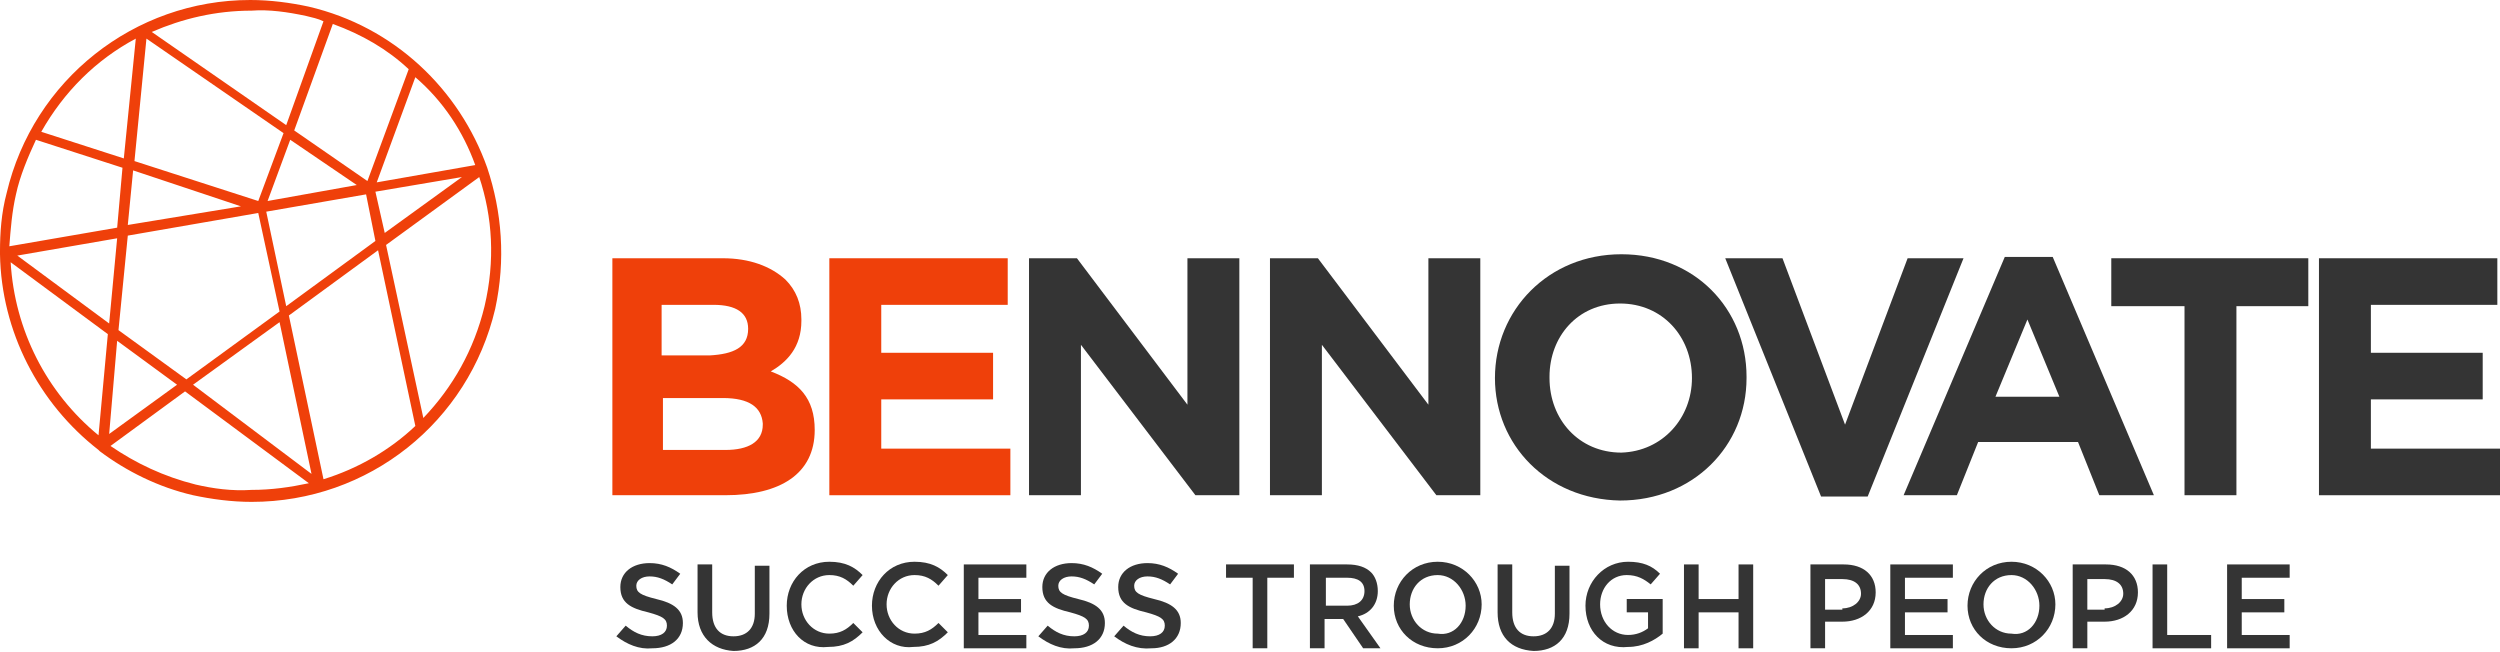
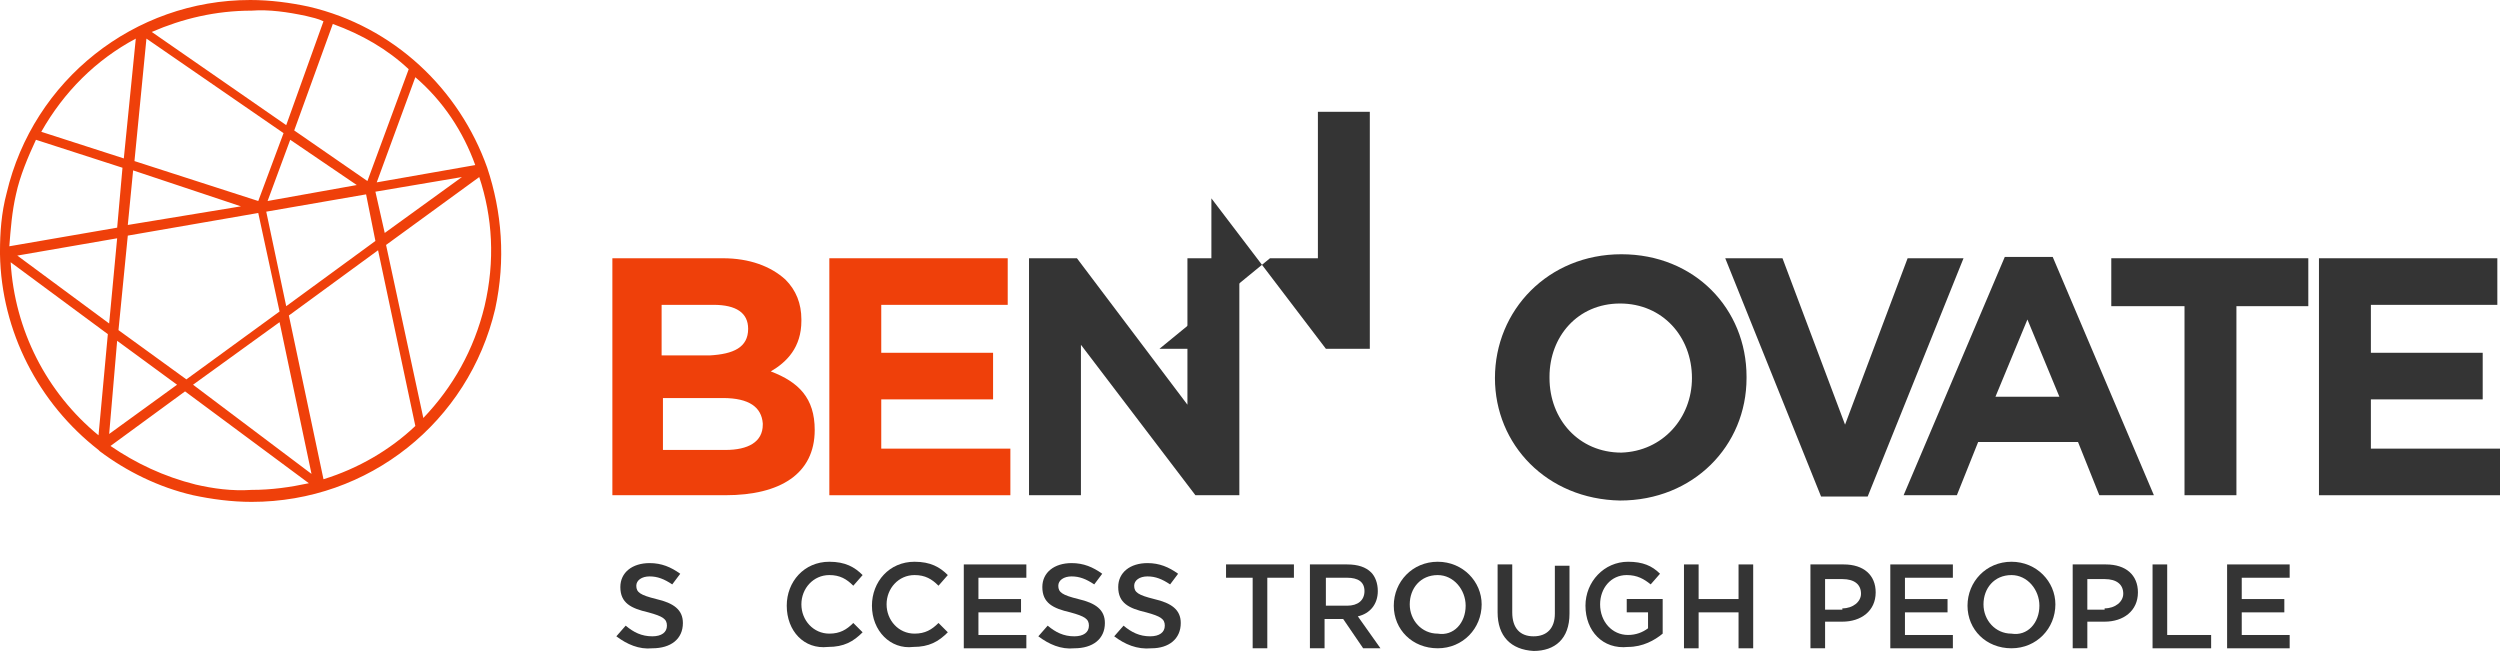
<svg xmlns="http://www.w3.org/2000/svg" enable-background="new 0 0 188 49" viewBox="0 0 188 49">
  <path d="m174.386 19.421h13.414v3.504h-9.51v3.604h8.409v3.504h-8.409v3.704h9.71v3.504h-13.614z" fill="#343434" />
  <path d="m46.049 19.421h8.309c2.002 0 3.604.601 4.705 1.602.801.801 1.201 1.802 1.201 3.003v.1c0 2.002-1.101 3.103-2.302 3.804 2.102.801 3.304 2.002 3.304 4.405 0 3.304-2.603 4.905-6.707 4.905h-8.509v-17.819zm10.211 5.305c0-1.201-.901-1.802-2.603-1.802h-3.904v3.804h3.604c1.802-.1 2.903-.6 2.903-2.002zm-1.902 5.206h-4.505v3.904h4.705c1.702 0 2.803-.601 2.803-1.902v-.1c-.1-1.201-1.001-1.902-3.003-1.902z" fill="#ef400a" />
  <path d="m62.366 19.421h13.414v3.504h-9.51v3.604h8.409v3.504h-8.409v3.704h9.71v3.504h-13.614z" fill="#ef400a" />
  <path d="m77.382 19.421h3.604l8.309 11.012v-11.012h3.904v17.819h-3.304l-8.609-11.312v11.312h-3.904z" fill="#343434" />
-   <path d="m95.502 19.421h3.604l8.309 11.012v-11.012h3.904v17.819h-3.304l-8.609-11.312v11.312h-3.904z" fill="#343434" />
+   <path d="m95.502 19.421h3.604v-11.012h3.904v17.819h-3.304l-8.609-11.312v11.312h-3.904z" fill="#343434" />
  <path d="m112.42 28.43c0-5.105 4.004-9.31 9.51-9.31s9.41 4.104 9.41 9.21v.1c0 5.105-4.004 9.21-9.51 9.21-5.506-.1-9.41-4.204-9.41-9.21zm14.815 0c0-3.103-2.202-5.606-5.406-5.606-3.203 0-5.306 2.503-5.306 5.506v.1c0 3.103 2.202 5.606 5.406 5.606 3.104-.1 5.306-2.603 5.306-5.606z" fill="#343434" />
  <path d="m129.738 19.421h4.305l4.705 12.513 4.705-12.513h4.204l-7.208 17.919h-3.504z" fill="#343434" />
  <path d="m150.76 19.321h3.604l7.608 17.919h-4.104l-1.602-4.004h-7.508l-1.602 4.004h-4.004zm4.105 10.511-2.403-5.806-2.403 5.806z" fill="#343434" />
  <path d="m164.275 23.024h-5.506v-3.604h14.816v3.604h-5.406v14.216h-3.904z" fill="#343434" />
  <path d="m36.639 12.613c0-.1 0-.1 0 0-2.102-5.906-7.007-10.611-13.414-12.112-1.402-.301-2.903-.501-4.405-.501-8.709 0-16.317 6.006-18.319 14.515-.401 1.502-.501 3.004-.501 4.405v.2c.1 5.806 2.903 11.212 7.408 14.716 0 0 0 0 .1.1 2.002 1.502 4.405 2.703 7.007 3.304 1.401.3 2.903.501 4.405.501 8.809 0 16.317-6.006 18.319-14.515.801-3.705.501-7.309-.6-10.613zm-.901-.2-7.408 1.301 2.903-7.908c2.102 1.802 3.604 4.105 4.505 6.607zm-26.929 13.214 4.505 3.304-5.105 3.704zm-7.508-6.407 7.508-1.301-.601 6.407zm7.608 5.606.701-7.108 9.81-1.702 1.602 7.408-7.007 5.105zm18.72-11.212-5.505-3.804 2.903-8.009c2.202.801 4.104 1.902 5.706 3.404zm-.8.301-6.707 1.201 1.702-4.605zm-7.408 1.201-9.31-3.003.901-9.21 10.311 7.108zm-1.302.401-8.509 1.401.4-4.104zm2.903 8.709 2.403 11.412-8.909-6.707zm-1.001-8.309 7.508-1.301.701 3.504-6.707 4.905zm8.209-1.502 6.507-1.101-5.806 4.204zm-5.206-13.214c.4.1.901.2 1.301.4l-2.802 7.809-10.111-7.007c2.302-1.001 4.805-1.602 7.508-1.602 1.302-.1 2.703.1 4.104.4zm-12.813 1.702-.901 9.01-6.207-2.002c1.702-3.004 4.105-5.406 7.108-7.008zm-9.01 11.713c.3-1.401.901-2.803 1.502-4.104l6.507 2.102-.4 4.505-8.109 1.401c.1-1.302.2-2.603.5-3.904zm-.4 5.105 7.308 5.406-.701 7.608c-3.904-3.204-6.307-7.909-6.607-13.014zm13.915 16.718c-2.403-.601-4.505-1.602-6.407-2.903l5.606-4.104 9.31 6.907c-1.401.3-2.803.501-4.305.501-1.501.099-2.903-.101-4.204-.401zm9.61-.401-2.603-12.313 6.707-4.905 2.803 13.214c-1.902 1.802-4.304 3.203-6.907 4.004zm12.113-13.014c-.801 3.304-2.403 6.106-4.605 8.409l-2.803-13.013 7.007-5.105c1.001 3.002 1.202 6.306.401 9.709z" fill="#ef400a" />
  <g fill="#343434">
    <path d="m46.349 47.851.701-.801c.601.501 1.201.801 2.002.801.701 0 1.101-.3 1.101-.801s-.3-.701-1.401-1.001c-1.301-.3-2.102-.701-2.102-1.902 0-1.101.901-1.802 2.202-1.802.901 0 1.602.3 2.302.801l-.601.801c-.601-.4-1.101-.601-1.702-.601s-1.001.3-1.001.701c0 .501.3.701 1.502 1.001 1.301.3 2.002.801 2.002 1.802 0 1.201-.901 1.902-2.302 1.902-1.001.1-1.902-.3-2.703-.901z" />
-     <path d="m52.456 46.049v-3.604h1.101v3.604c0 1.201.601 1.802 1.602 1.802s1.602-.601 1.602-1.702v-3.604h1.101v3.604c0 1.902-1.101 2.803-2.703 2.803-1.602-.1-2.703-1.101-2.703-2.903z" />
    <path d="m59.163 45.548c0-1.802 1.301-3.304 3.203-3.304 1.201 0 1.902.4 2.503 1.001l-.701.801c-.501-.501-1.001-.801-1.802-.801-1.201 0-2.102 1.001-2.102 2.202s.901 2.202 2.102 2.202c.801 0 1.301-.3 1.802-.801l.701.701c-.701.701-1.401 1.101-2.603 1.101-1.802.202-3.103-1.2-3.103-3.102z" />
    <path d="m65.57 45.548c0-1.802 1.301-3.304 3.203-3.304 1.201 0 1.902.4 2.503 1.001l-.701.801c-.501-.501-1.001-.801-1.802-.801-1.201 0-2.102 1.001-2.102 2.202s.901 2.202 2.102 2.202c.801 0 1.301-.3 1.802-.801l.701.701c-.701.701-1.401 1.101-2.603 1.101-1.702.202-3.103-1.2-3.103-3.102z" />
    <path d="m72.477 42.445h4.705v1.001h-3.604v1.602h3.203v1.001h-3.203v1.702h3.604v1.001h-4.705z" />
    <path d="m78.083 47.851.701-.801c.601.501 1.201.801 2.002.801.701 0 1.101-.3 1.101-.801s-.3-.701-1.401-1.001c-1.301-.3-2.102-.701-2.102-1.902 0-1.101.901-1.802 2.202-1.802.901 0 1.602.3 2.302.801l-.601.801c-.601-.4-1.101-.601-1.702-.601s-1.001.3-1.001.701c0 .501.3.701 1.502 1.001 1.301.3 2.002.801 2.002 1.802 0 1.201-.901 1.902-2.302 1.902-1.001.1-1.902-.3-2.703-.901z" />
    <path d="m83.789 47.851.701-.801c.601.501 1.201.801 2.002.801.701 0 1.101-.3 1.101-.801s-.3-.701-1.401-1.001c-1.301-.3-2.102-.701-2.102-1.902 0-1.101.901-1.802 2.202-1.802.901 0 1.602.3 2.302.801l-.601.801c-.601-.4-1.101-.601-1.702-.601s-1.001.3-1.001.701c0 .501.3.701 1.502 1.001 1.301.3 2.002.801 2.002 1.802 0 1.201-.901 1.902-2.202 1.902-1.101.1-2.002-.3-2.803-.901z" />
    <path d="m94.2 43.446h-2.002v-1.001h5.105v1.001h-2.002v5.306h-1.101z" />
    <path d="m98.505 42.445h2.803c.801 0 1.401.2 1.802.601.3.3.501.801.501 1.401 0 1.001-.601 1.702-1.502 1.902l1.702 2.403h-1.301l-1.502-2.202h-1.401v2.202h-1.101v-6.307zm2.803 3.103c.801 0 1.301-.4 1.301-1.101s-.501-1.001-1.301-1.001h-1.602v2.102z" />
    <path d="m104.812 45.548c0-1.802 1.401-3.304 3.304-3.304 1.902 0 3.304 1.502 3.304 3.203 0 1.802-1.401 3.304-3.304 3.304-1.903.001-3.304-1.401-3.304-3.203zm5.405 0c0-1.201-.901-2.302-2.102-2.302-1.301 0-2.102 1.001-2.102 2.202s.901 2.202 2.102 2.202c1.201.201 2.102-.8 2.102-2.102z" />
    <path d="m112.62 46.049v-3.604h1.101v3.604c0 1.201.601 1.802 1.602 1.802s1.602-.601 1.602-1.702v-3.604h1.101v3.604c0 1.902-1.101 2.803-2.703 2.803-1.702-.1-2.703-1.101-2.703-2.903z" />
    <path d="m119.227 45.548c0-1.802 1.401-3.304 3.203-3.304 1.101 0 1.802.3 2.403.901l-.701.801c-.501-.4-1.001-.701-1.802-.701-1.201 0-2.002 1.001-2.002 2.202 0 1.301.901 2.302 2.102 2.302.601 0 1.101-.2 1.502-.501v-1.201h-1.602v-1.001h2.703v2.603c-.601.501-1.502 1.001-2.603 1.001-1.902.202-3.203-1.2-3.203-3.102z" />
    <path d="m126.635 42.445h1.101v2.603h3.003v-2.603h1.101v6.307h-1.101v-2.703h-3.003v2.703h-1.101z" />
    <path d="m136.145 42.445h2.503c1.502 0 2.403.801 2.403 2.102 0 1.401-1.101 2.202-2.503 2.202h-1.301v2.002h-1.101zm2.402 3.304c.801 0 1.401-.501 1.401-1.101 0-.701-.501-1.101-1.401-1.101h-1.301v2.302h1.301z" />
    <path d="m142.151 42.445h4.705v1.001h-3.604v1.602h3.203v1.001h-3.203v1.702h3.604v1.001h-4.705z" />
    <path d="m147.957 45.548c0-1.802 1.401-3.304 3.304-3.304 1.902 0 3.304 1.502 3.304 3.203 0 1.802-1.401 3.304-3.304 3.304-1.902.001-3.304-1.401-3.304-3.203zm5.406 0c0-1.201-.901-2.302-2.102-2.302-1.301 0-2.102 1.001-2.102 2.202s.901 2.202 2.102 2.202c1.201.201 2.102-.8 2.102-2.102z" />
    <path d="m155.866 42.445h2.503c1.502 0 2.403.801 2.403 2.102 0 1.401-1.101 2.202-2.503 2.202h-1.301v2.002h-1.101zm2.402 3.304c.801 0 1.401-.501 1.401-1.101 0-.701-.501-1.101-1.401-1.101h-1.301v2.302h1.301z" />
    <path d="m161.872 42.445h1.101v5.306h3.304v1.001h-4.405z" />
    <path d="m167.478 42.445h4.705v1.001h-3.604v1.602h3.203v1.001h-3.203v1.702h3.604v1.001h-4.705z" />
  </g>
</svg>